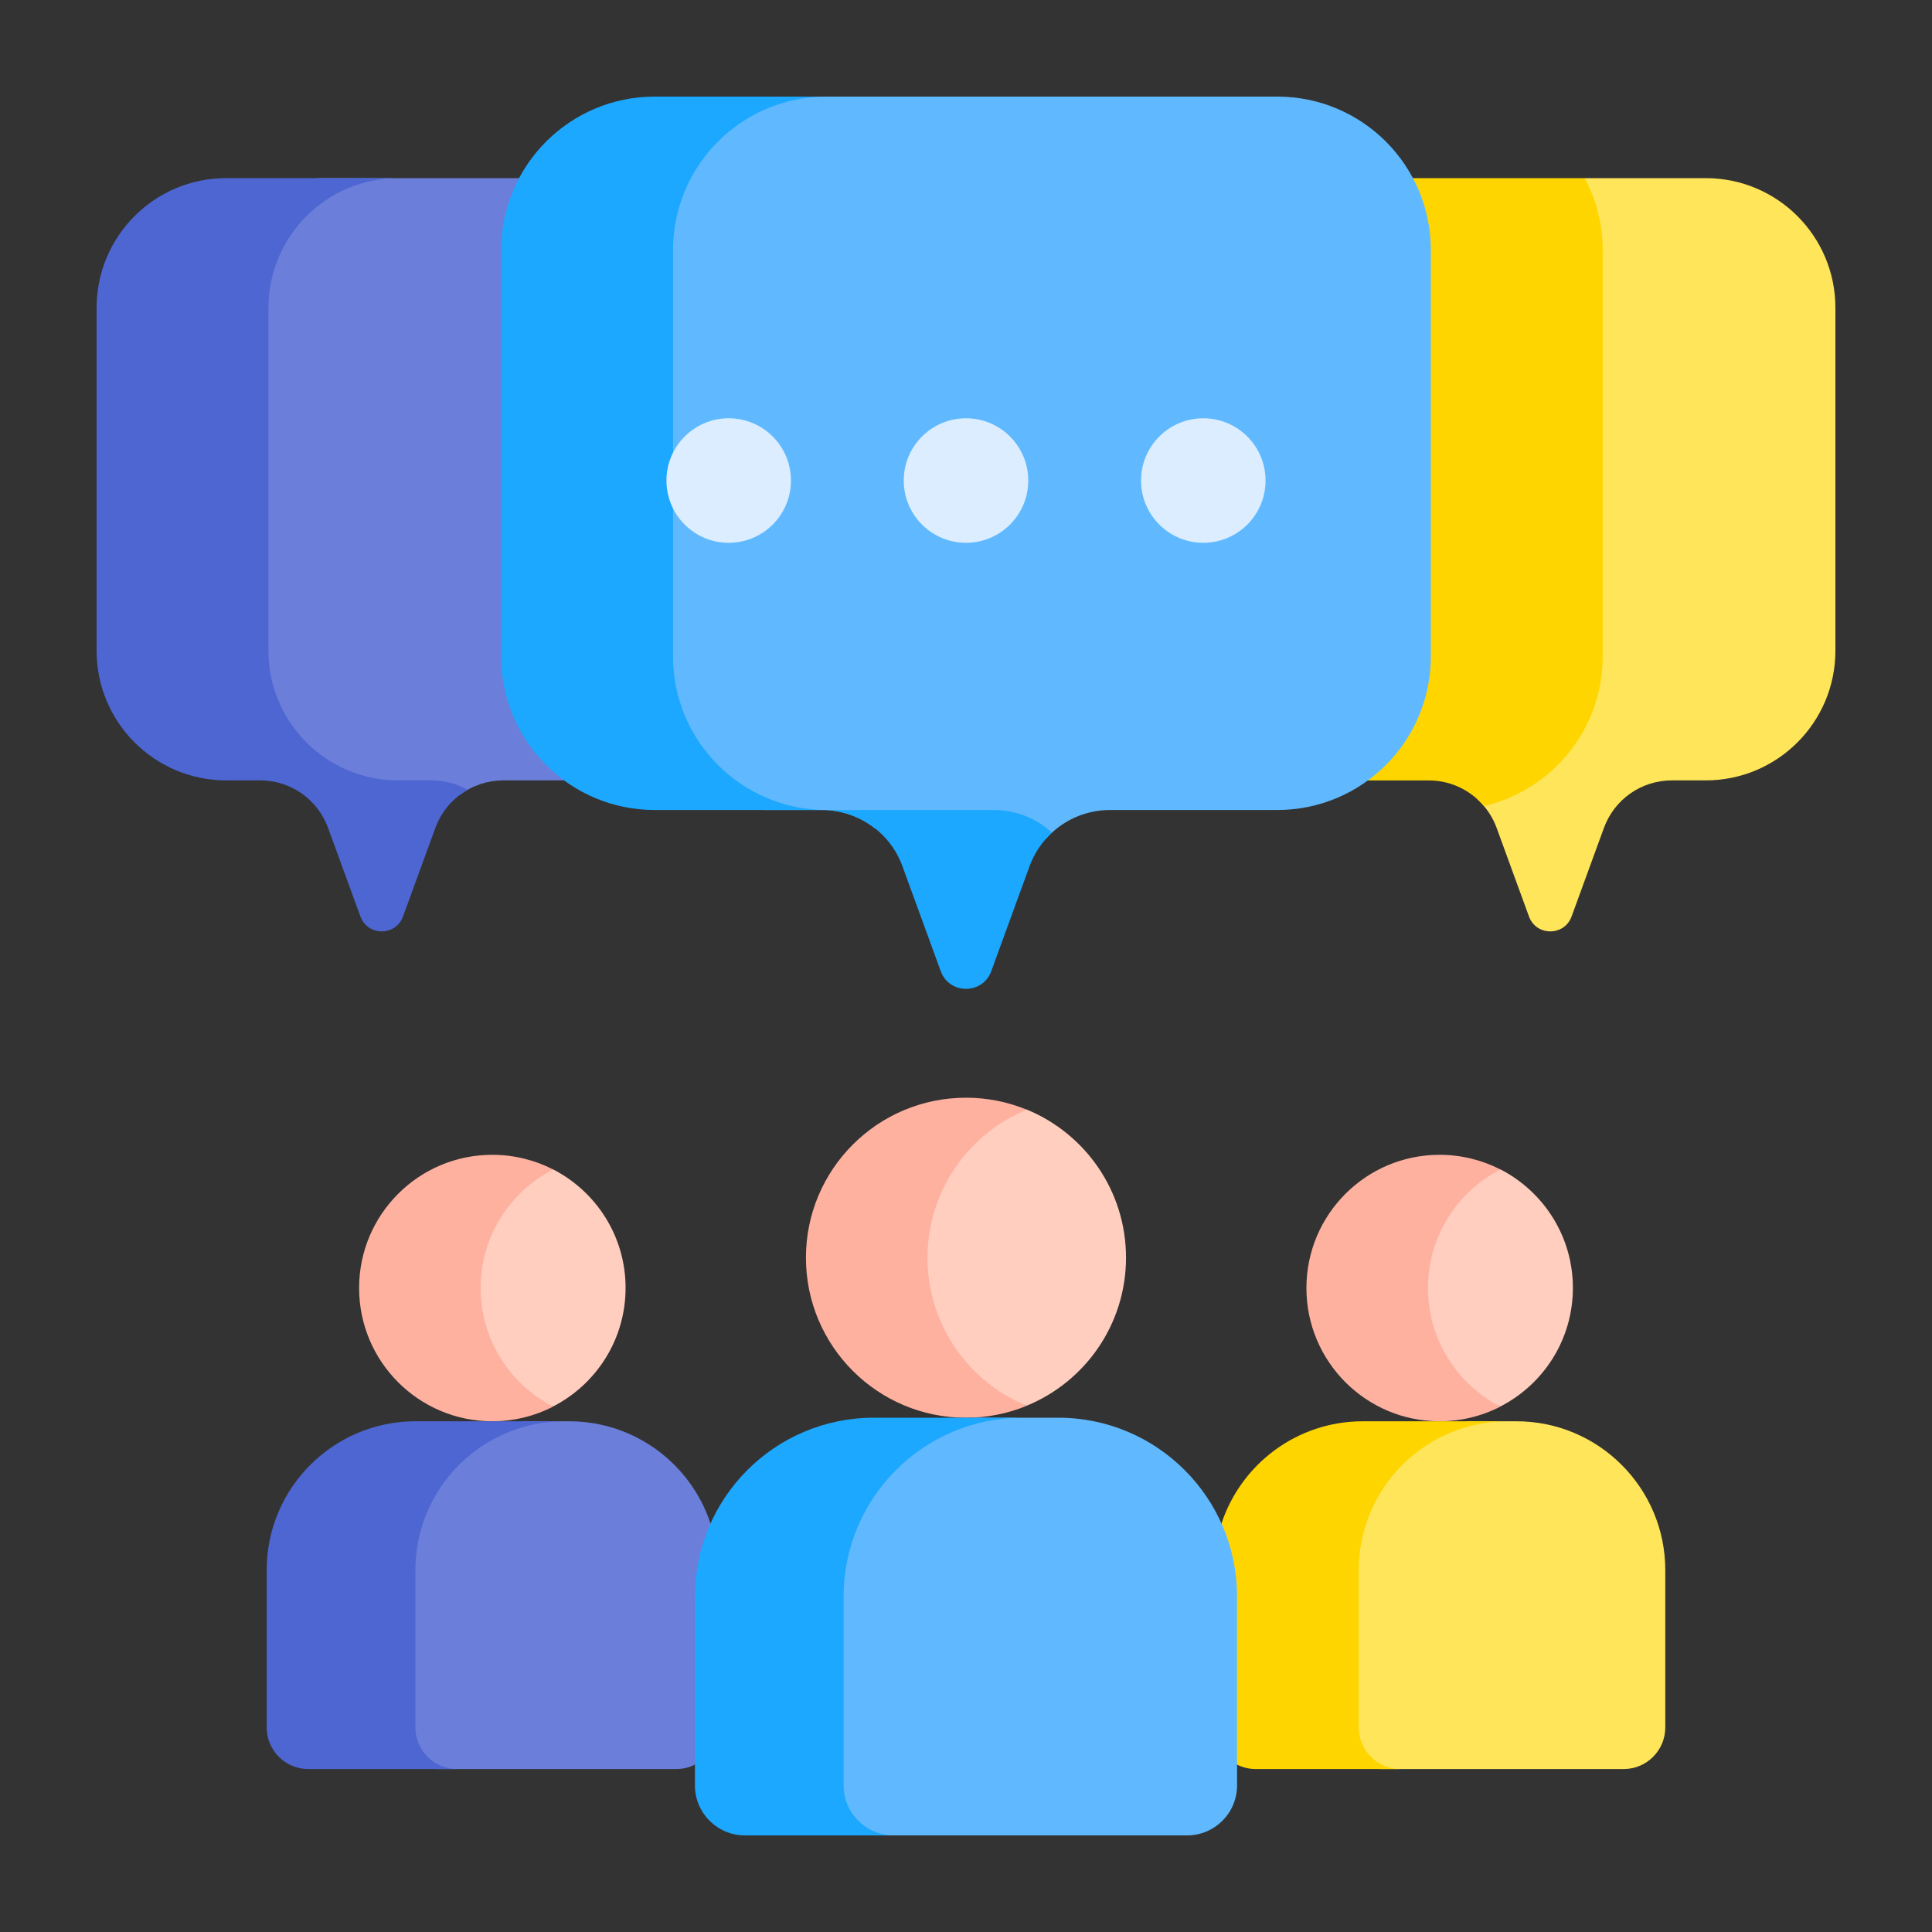
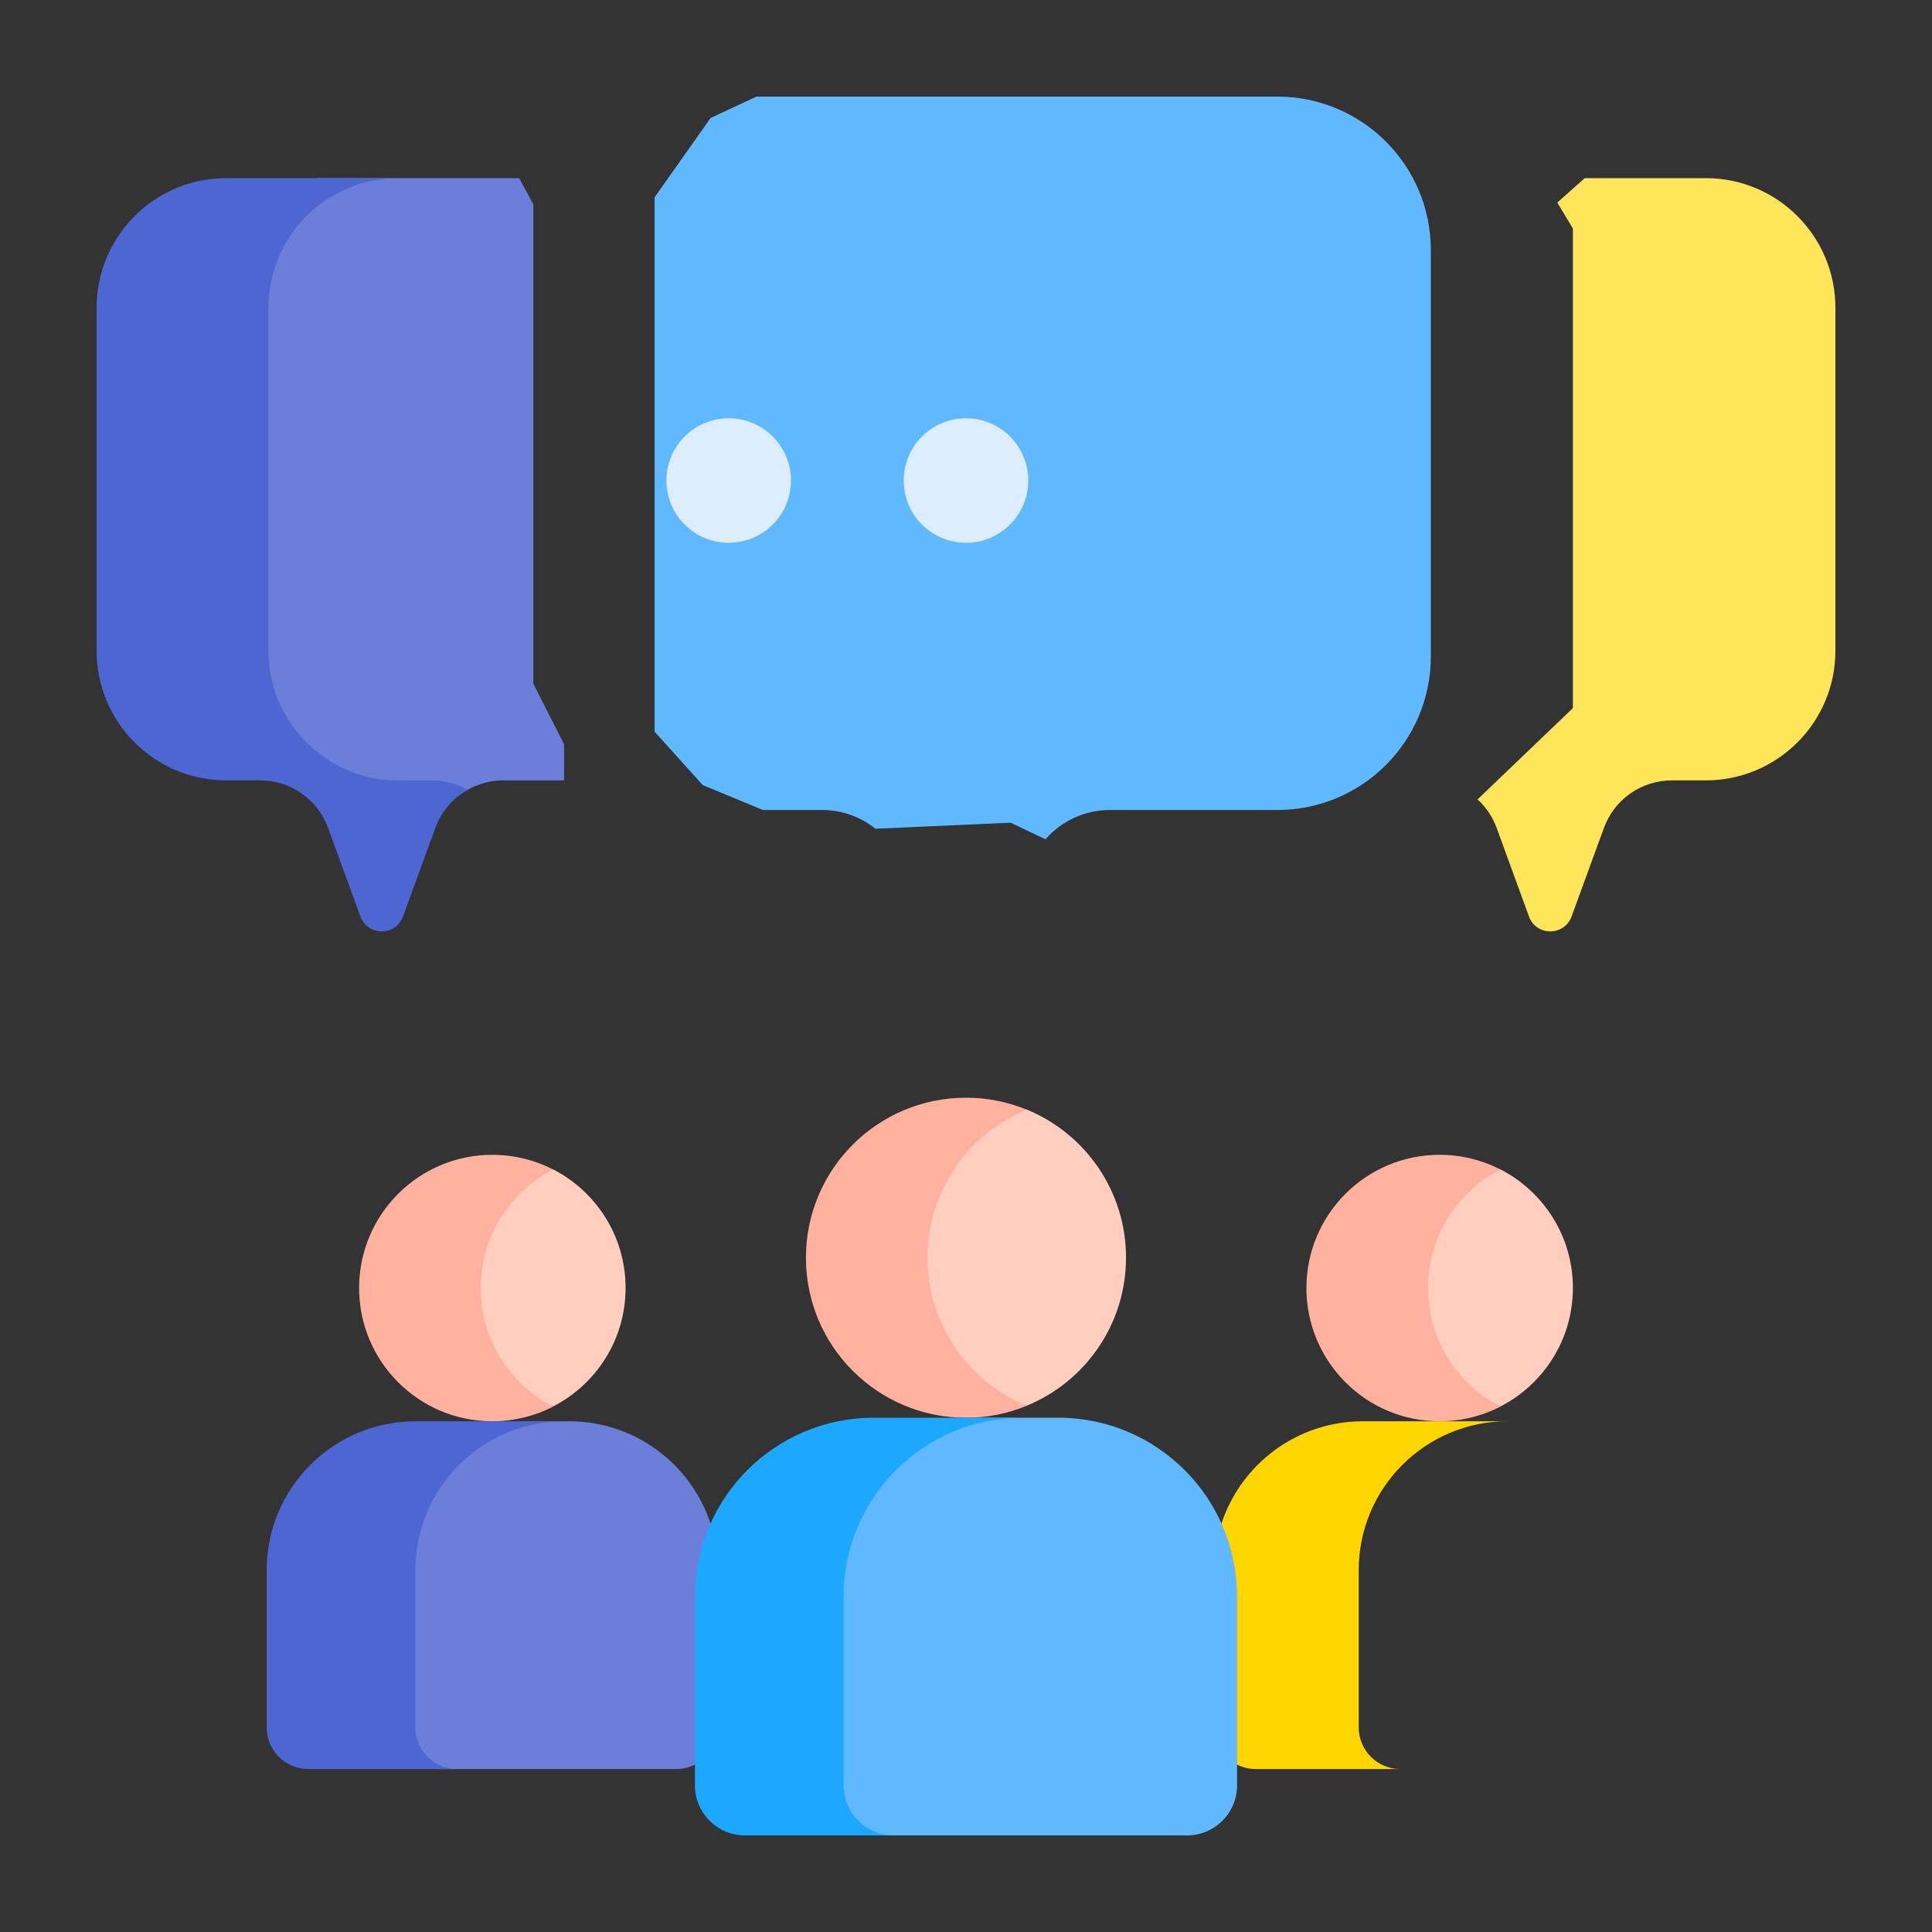
<svg xmlns="http://www.w3.org/2000/svg" width="40" height="40" viewBox="0 0 40 40" fill="none">
  <rect x="0" y="0" width="40" height="40" fill="#333333" stroke="none" />
  <path d="M35.316 3.688H32.81L32.242 4.194L32.565 4.731V14.661L30.591 16.551C30.768 16.712 30.904 16.915 30.986 17.14L31.656 18.975C31.806 19.386 32.388 19.386 32.538 18.975L33.208 17.14C33.313 16.852 33.504 16.603 33.755 16.427C34.006 16.252 34.305 16.157 34.612 16.157H35.316C36.798 16.157 38 14.956 38 13.473V6.372C38 4.889 36.798 3.688 35.316 3.688Z" fill="#FFE559" />
-   <path d="M28.91 4.152V14.54L28.161 15.226L28.321 16.158H29.582C30.031 16.158 30.444 16.358 30.723 16.688C32.132 16.361 33.182 15.1 33.182 13.591V5.18C33.182 4.659 33.055 4.147 32.81 3.688H29.252L28.91 4.152Z" fill="#FFD500" />
  <path d="M11.042 14.154V4.23L10.748 3.688H6.568L5.841 4.013L5.078 5.498V15.095L6.839 16.218L9.527 16.453C9.784 16.261 10.097 16.158 10.418 16.157H11.679V15.409L11.042 14.154Z" fill="#6B7ED9" />
  <path d="M8.946 16.157H8.242C6.76 16.157 5.558 14.956 5.558 13.473V6.372C5.558 4.889 6.76 3.688 8.242 3.688H4.684C3.202 3.687 2 4.889 2 6.372V13.473C2 14.956 3.202 16.157 4.684 16.157H5.388C6.016 16.157 6.577 16.55 6.792 17.14L7.462 18.975C7.612 19.386 8.194 19.386 8.344 18.975L9.014 17.14C9.136 16.806 9.372 16.527 9.682 16.352C9.458 16.225 9.204 16.158 8.946 16.157Z" fill="#4D66D2" />
  <path d="M26.445 2H15.662L14.712 2.443L13.553 4.085V15.149L14.549 16.254L15.796 16.77H17.021C17.422 16.77 17.812 16.907 18.125 17.158L20.924 17.033L21.645 17.377C21.811 17.187 22.016 17.034 22.246 16.929C22.476 16.825 22.726 16.77 22.979 16.77H26.445C28.201 16.77 29.624 15.347 29.624 13.591V5.179C29.624 3.423 28.201 2 26.445 2Z" fill="#60B9FE" />
-   <path d="M20.579 16.77H17.113C15.357 16.77 13.934 15.347 13.934 13.591V5.179C13.934 3.423 15.357 2 17.113 2H13.555C11.799 2 10.376 3.423 10.376 5.179V13.591C10.376 15.347 11.799 16.77 13.555 16.77H17.021C17.384 16.77 17.738 16.882 18.036 17.09C18.334 17.298 18.56 17.593 18.684 17.934L19.477 20.107C19.655 20.595 20.345 20.595 20.523 20.107L21.316 17.934C21.412 17.669 21.571 17.431 21.779 17.24C21.452 16.938 21.024 16.77 20.579 16.77Z" fill="#1CA8FF" />
-   <path d="M31.395 29.426H30.377L29.398 29.802L28.294 30.852L27.95 31.993V36.158L28.574 36.626H33.617C34.093 36.626 34.478 36.24 34.478 35.764V32.509C34.478 30.806 33.098 29.426 31.395 29.426Z" fill="#FFE559" />
  <path d="M14.711 31.544C14.306 30.314 13.149 29.426 11.783 29.426H10.846L10.125 29.632L9.038 30.477L8.471 31.552V35.898L8.724 36.429L9.028 36.626H14.004C14.142 36.626 14.272 36.592 14.388 36.535L14.905 35.838V31.974L14.711 31.544Z" fill="#6B7ED9" />
  <path d="M31.065 24.211H30.648L29.429 25.622C29.429 25.622 29.022 27.119 29.056 27.179C29.091 27.24 29.785 28.35 29.806 28.375C29.827 28.399 30.407 28.906 30.407 28.906L31.065 29.119C31.955 28.662 32.565 27.735 32.565 26.665C32.565 25.595 31.955 24.669 31.065 24.211ZM21.259 22.973H20.942L19.686 23.763C19.686 23.763 19.119 25.043 19.094 25.151C19.07 25.26 19.094 26.665 19.094 26.665C19.094 26.665 19.384 27.674 19.384 27.711C19.384 27.747 20 28.459 20 28.459L20.628 28.978L21.259 29.103C22.464 28.608 23.313 27.422 23.313 26.038C23.313 24.654 22.464 23.468 21.259 22.973ZM11.452 24.211H10.97L9.838 25.67L9.69 26.95L9.838 27.867L10.487 28.785L11.452 29.119C12.342 28.662 12.952 27.735 12.952 26.665C12.952 25.595 12.342 24.669 11.452 24.211Z" fill="#FFCEBE" />
  <path d="M9.952 26.667C9.952 25.597 10.562 24.671 11.452 24.213C11.063 24.013 10.631 23.909 10.193 23.909C8.67 23.909 7.435 25.144 7.435 26.667C7.435 28.191 8.67 29.426 10.193 29.426C10.631 29.426 11.063 29.322 11.452 29.122C10.562 28.664 9.952 27.737 9.952 26.667ZM29.565 26.667C29.565 25.597 30.174 24.671 31.065 24.213C30.675 24.013 30.244 23.909 29.806 23.909C28.283 23.909 27.048 25.144 27.048 26.667C27.048 28.191 28.283 29.426 29.806 29.426C30.244 29.426 30.675 29.322 31.065 29.122C30.174 28.664 29.565 27.737 29.565 26.667ZM19.203 26.04C19.203 24.656 20.053 23.47 21.258 22.975C20.859 22.811 20.431 22.726 20 22.727C18.17 22.727 16.686 24.21 16.686 26.04C16.686 27.87 18.17 29.353 20 29.353C20.445 29.353 20.87 29.265 21.258 29.105C20.053 28.61 19.203 27.424 19.203 26.04Z" fill="#FFB1A0" />
  <path d="M28.131 35.764V32.509C28.131 30.806 29.511 29.426 31.214 29.426H28.217C26.851 29.426 25.694 30.314 25.289 31.544L25.052 31.938V35.995L25.612 36.535C25.731 36.594 25.863 36.626 25.996 36.626H28.993C28.517 36.626 28.131 36.24 28.131 35.764Z" fill="#FFD500" />
  <path d="M8.6 35.764V32.509C8.6 30.806 9.98 29.426 11.683 29.426H8.604C6.902 29.426 5.521 30.806 5.521 32.509V35.764C5.521 36.24 5.907 36.626 6.383 36.626H9.462C8.986 36.626 8.6 36.24 8.6 35.764Z" fill="#4D66D2" />
  <path d="M21.909 29.352H20.166C19.713 29.477 19.33 29.582 19.33 29.582L17.779 30.687L17.139 32.117V37.532L17.948 38H24.577C25.148 38 25.612 37.537 25.612 36.965V33.055C25.612 31.01 23.954 29.352 21.909 29.352Z" fill="#60B9FE" />
  <path d="M17.466 36.965V33.055C17.466 31.01 19.124 29.352 21.169 29.352H18.091C16.046 29.352 14.388 31.01 14.388 33.055V36.965C14.388 37.537 14.851 38 15.423 38H18.502C17.93 38 17.466 37.536 17.466 36.965Z" fill="#1CA8FF" />
  <path d="M15.087 11.238C15.799 11.238 16.376 10.661 16.376 9.949C16.376 9.237 15.799 8.66 15.087 8.66C14.375 8.66 13.798 9.237 13.798 9.949C13.798 10.661 14.375 11.238 15.087 11.238Z" fill="#DBEDFF" />
  <path d="M20 11.238C20.712 11.238 21.289 10.661 21.289 9.949C21.289 9.237 20.712 8.66 20 8.66C19.288 8.66 18.711 9.237 18.711 9.949C18.711 10.661 19.288 11.238 20 11.238Z" fill="#DBEDFF" />
-   <path d="M24.913 11.238C25.625 11.238 26.202 10.661 26.202 9.949C26.202 9.237 25.625 8.66 24.913 8.66C24.201 8.66 23.624 9.237 23.624 9.949C23.624 10.661 24.201 11.238 24.913 11.238Z" fill="#DBEDFF" />
</svg>